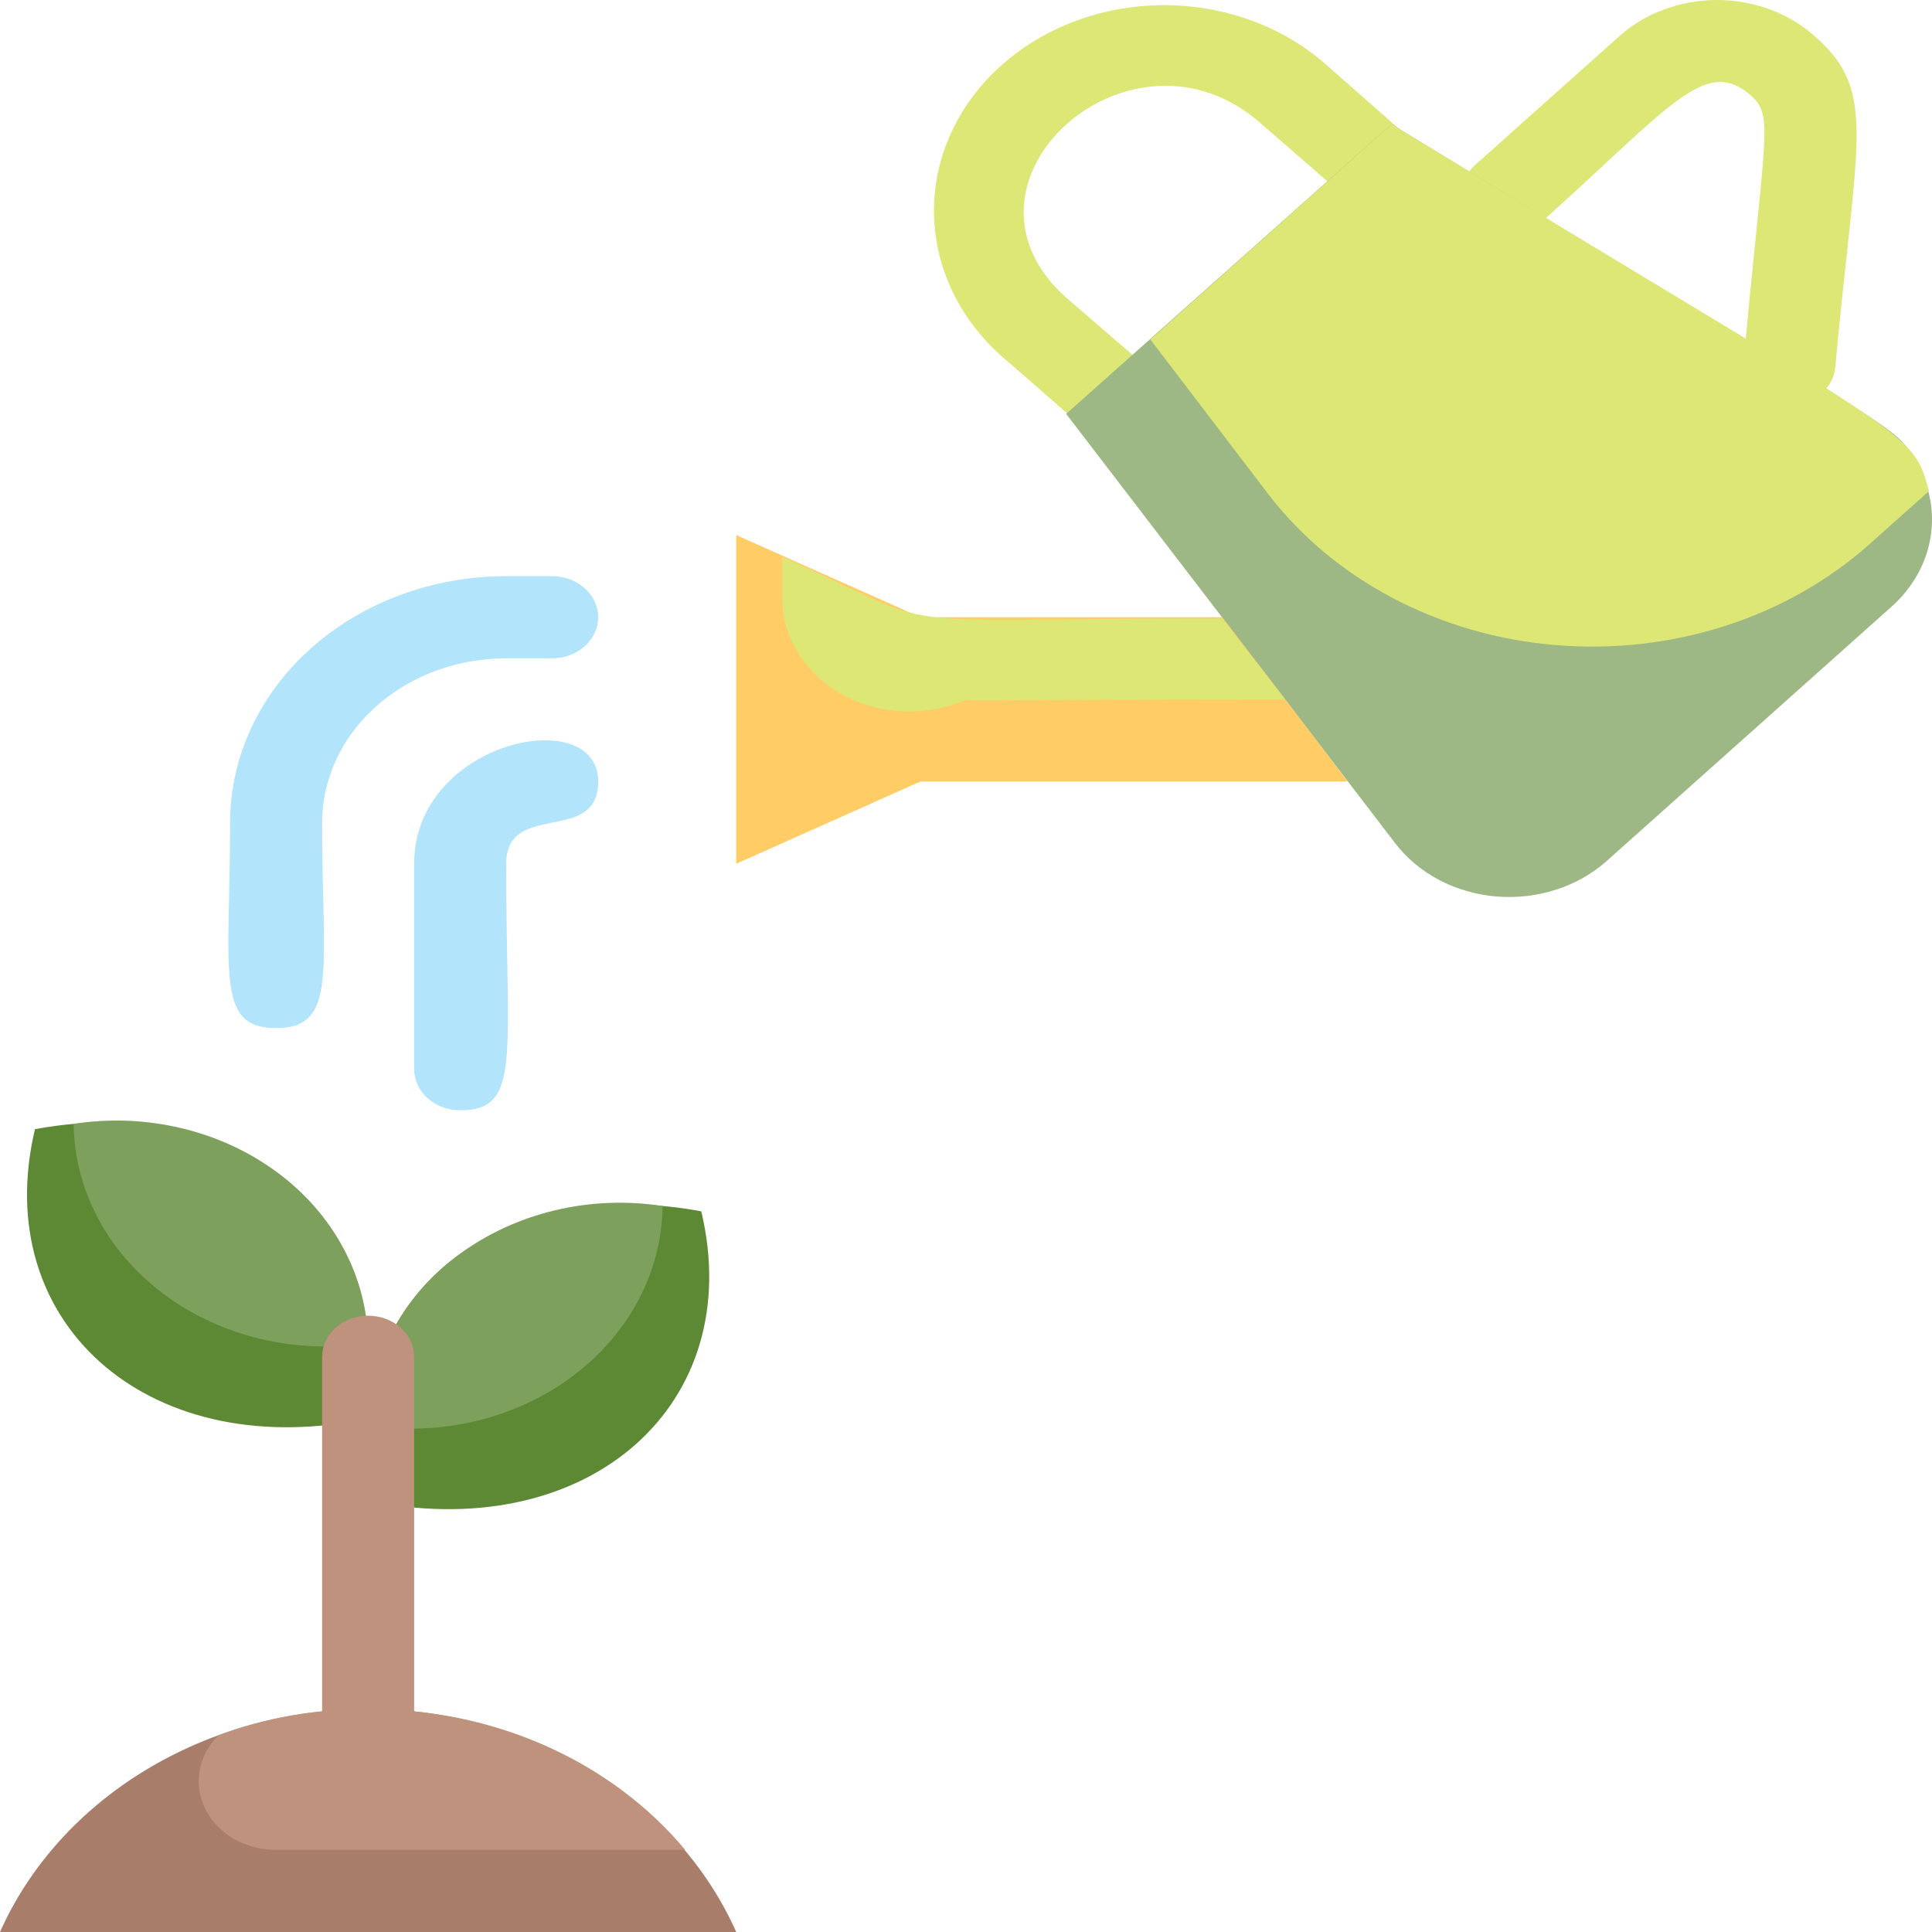
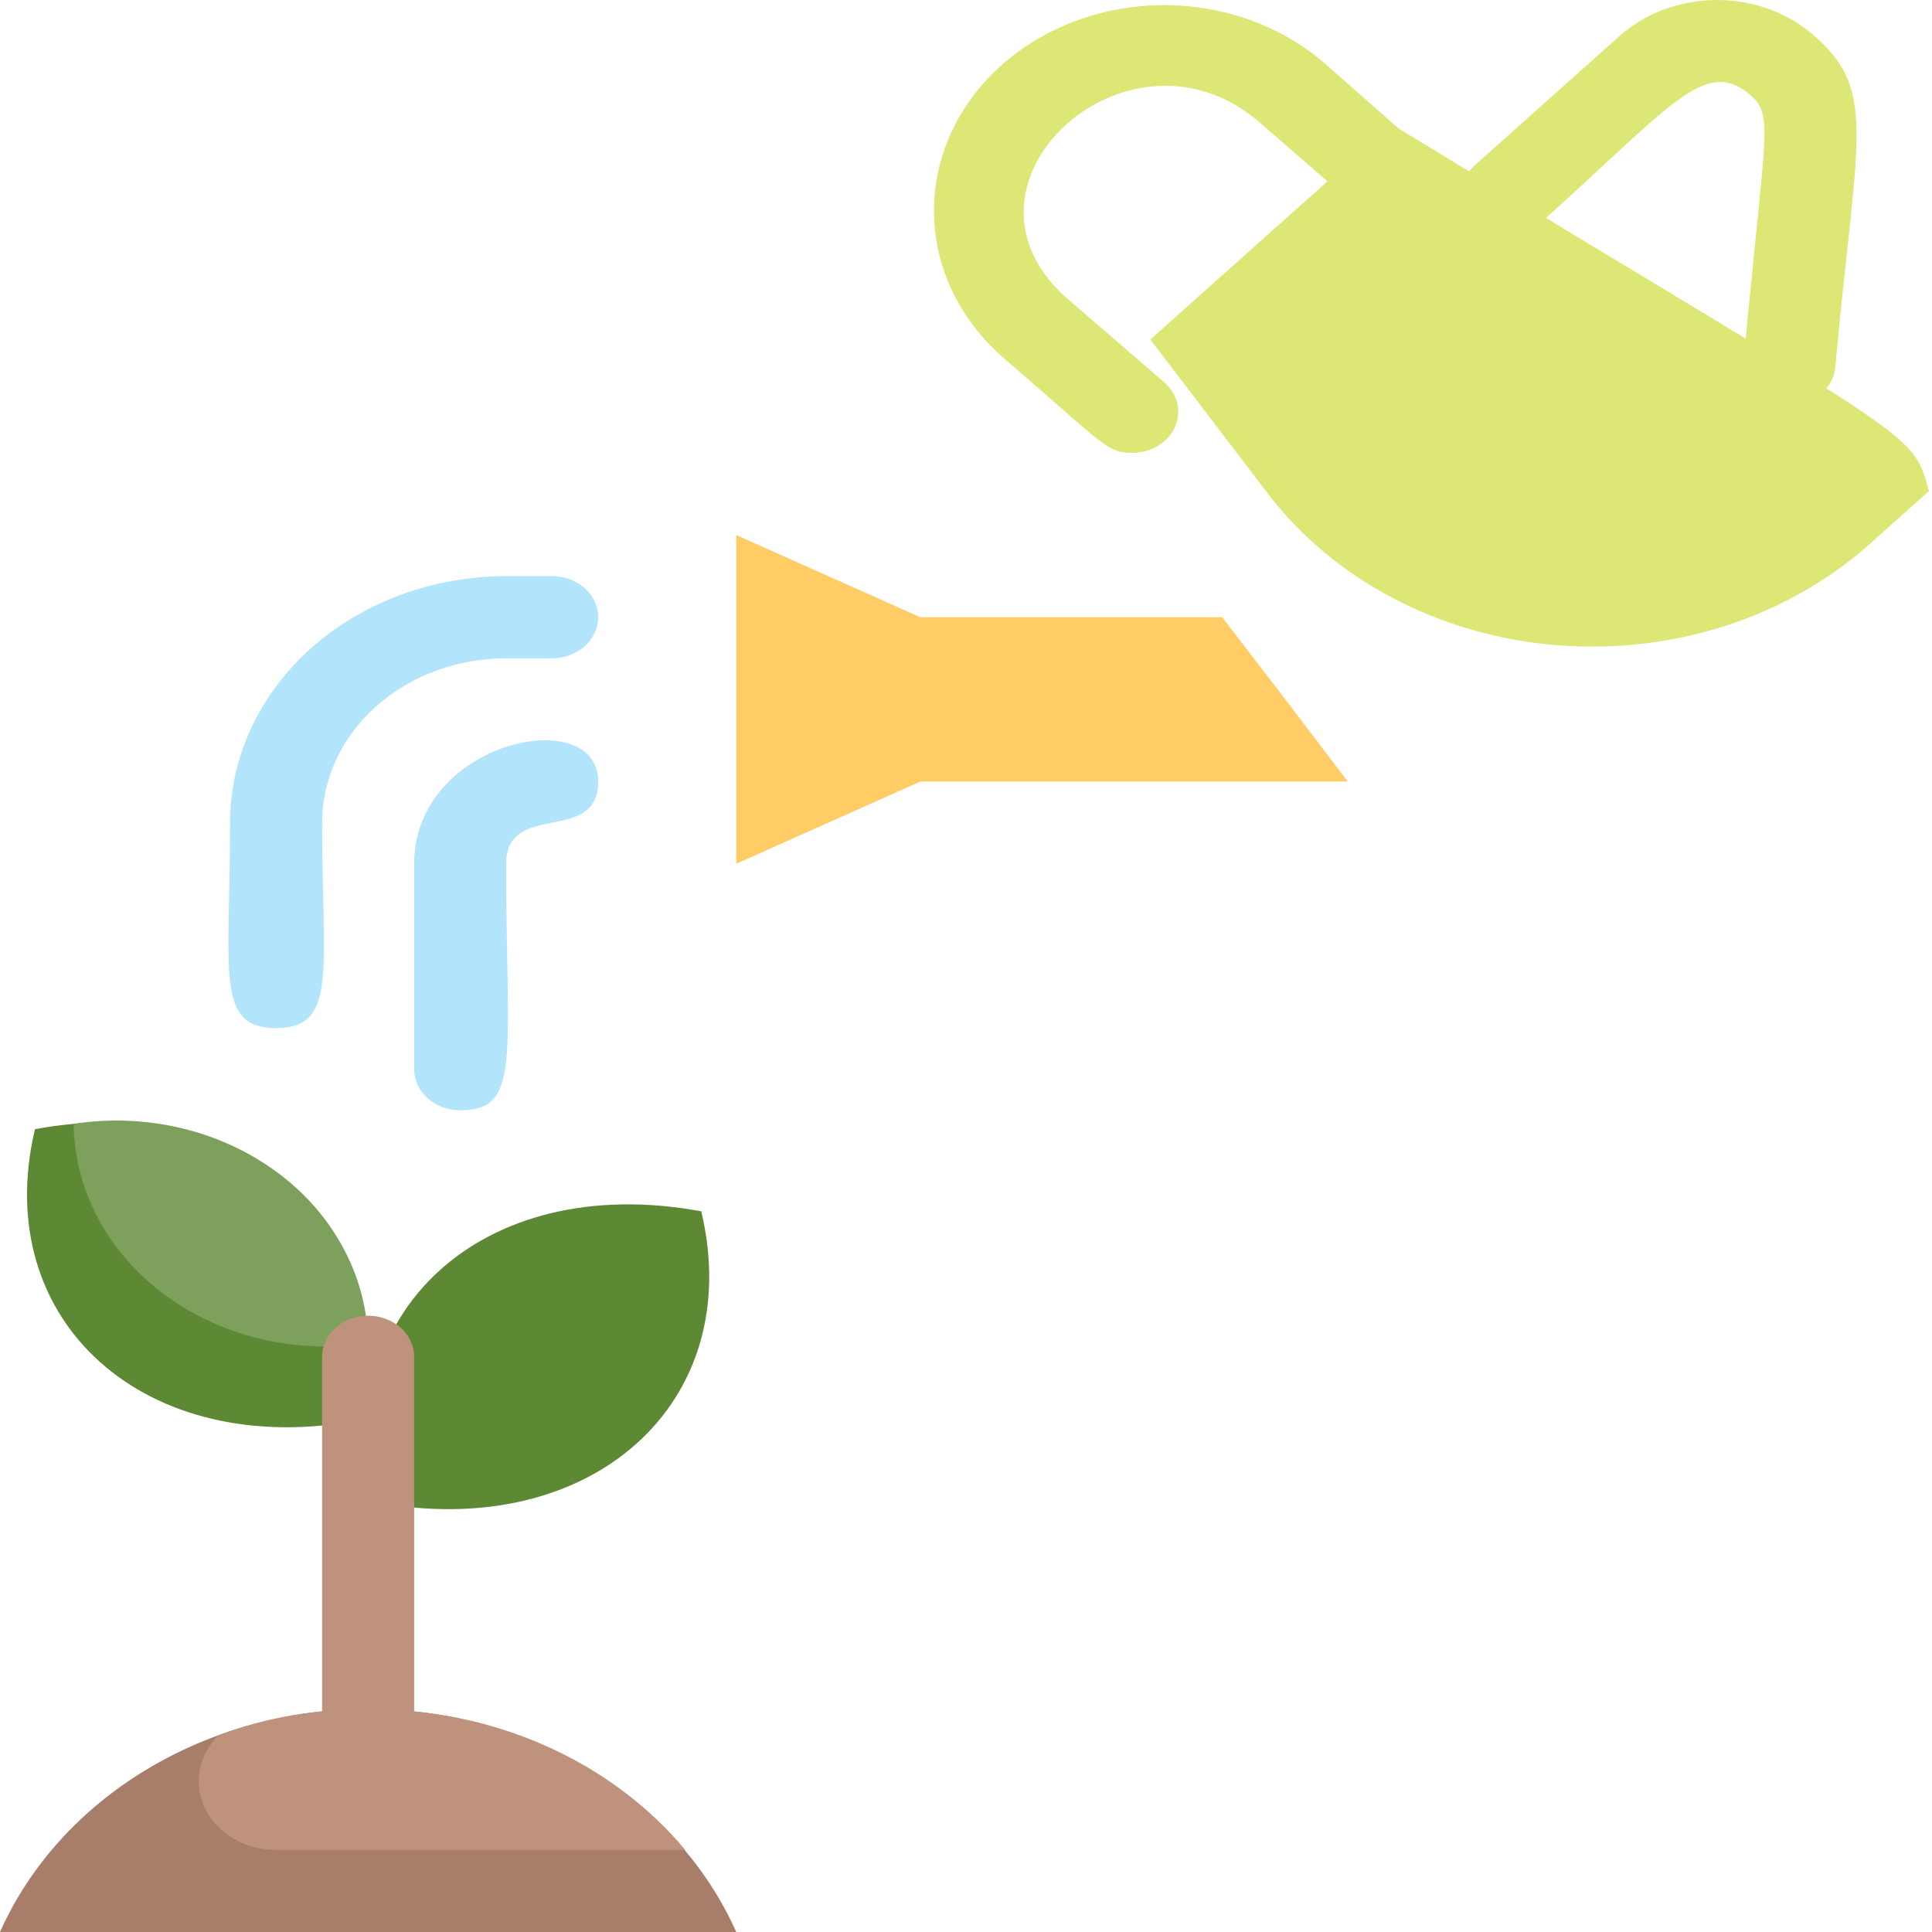
<svg xmlns="http://www.w3.org/2000/svg" width="50" height="50" viewBox="0 0 50 50" fill="none">
  <path d="M45.121 9.392C45.669 3.427 45.907 3.012 45.324 2.481C44.133 1.417 43.216 2.778 39.858 5.777C39.748 5.876 39.617 5.955 39.472 6.009C39.328 6.063 39.173 6.091 39.017 6.091C38.86 6.092 38.705 6.065 38.56 6.012C38.415 5.959 38.284 5.881 38.173 5.782C38.062 5.684 37.974 5.567 37.913 5.438C37.853 5.309 37.821 5.171 37.821 5.031C37.82 4.891 37.85 4.753 37.91 4.624C37.969 4.494 38.056 4.377 38.167 4.278L41.87 0.971C42.203 0.664 42.602 0.419 43.043 0.253C43.484 0.086 43.958 0 44.437 0C44.915 0 45.389 0.086 45.83 0.253C46.271 0.419 46.67 0.664 47.003 0.971C48.587 2.385 48.039 3.576 47.491 9.562C47.449 9.831 47.293 10.074 47.056 10.244C46.819 10.413 46.519 10.495 46.217 10.474C45.914 10.452 45.632 10.328 45.429 10.127C45.225 9.926 45.115 9.663 45.121 9.392ZM29.307 11.721C28.64 11.721 28.616 11.54 25.925 9.222C25.37 8.729 24.93 8.143 24.629 7.499C24.328 6.854 24.173 6.162 24.171 5.464C24.169 4.765 24.322 4.073 24.62 3.427C24.917 2.781 25.355 2.194 25.907 1.699C26.459 1.204 27.115 0.811 27.837 0.542C28.559 0.274 29.334 0.135 30.116 0.133C30.898 0.132 31.673 0.268 32.397 0.534C33.12 0.8 33.778 1.19 34.332 1.683L37.023 4.054C37.22 4.256 37.325 4.518 37.315 4.785C37.306 5.053 37.183 5.308 36.973 5.498C36.762 5.689 36.479 5.802 36.179 5.814C35.879 5.826 35.586 5.737 35.356 5.564L32.653 3.214C29.295 0.205 24.246 4.714 27.592 7.701L30.128 9.892C30.299 10.039 30.417 10.228 30.466 10.435C30.516 10.642 30.496 10.857 30.407 11.053C30.319 11.25 30.167 11.418 29.971 11.537C29.775 11.656 29.544 11.72 29.307 11.721Z" fill="#DCE775" />
  <path d="M9.324 36.751C3.763 37.815 -0.274 34.189 0.905 29.223C6.621 28.17 10.491 31.924 9.324 36.751Z" fill="#5D8834" />
  <path d="M9.527 34.763C8.597 34.906 7.642 34.867 6.731 34.649C5.819 34.43 4.971 34.037 4.246 33.497C3.521 32.957 2.936 32.283 2.532 31.521C2.128 30.759 1.914 29.928 1.906 29.085C2.836 28.941 3.79 28.98 4.702 29.199C5.614 29.417 6.462 29.81 7.187 30.35C7.911 30.89 8.496 31.565 8.9 32.327C9.304 33.089 9.518 33.92 9.527 34.763Z" fill="#7DA05D" />
  <path d="M9.729 38.877C8.538 34.071 12.409 30.286 18.149 31.349C19.328 36.315 15.291 39.919 9.729 38.877Z" fill="#5D8834" />
-   <path d="M17.148 31.211C17.14 32.054 16.926 32.885 16.522 33.647C16.118 34.409 15.533 35.084 14.808 35.624C14.083 36.164 13.235 36.557 12.323 36.775C11.411 36.994 10.457 37.033 9.527 36.889C9.536 36.046 9.749 35.215 10.153 34.453C10.558 33.691 11.142 33.017 11.867 32.477C12.592 31.937 13.44 31.544 14.352 31.325C15.264 31.107 16.218 31.068 17.148 31.211Z" fill="#7DA05D" />
  <path d="M19.054 50H0C0.759 48.297 2.072 46.837 3.771 45.808C5.469 44.779 7.474 44.23 9.527 44.23C11.579 44.23 13.584 44.779 15.283 45.808C16.981 46.837 18.295 48.297 19.054 50Z" fill="#A87E6B" />
  <path d="M17.732 47.873H7.145C6.759 47.876 6.381 47.778 6.056 47.591C5.731 47.405 5.474 47.138 5.317 46.824C5.159 46.509 5.107 46.16 5.167 45.82C5.228 45.48 5.398 45.162 5.656 44.907C6.881 44.449 8.199 44.221 9.527 44.237C11.118 44.224 12.691 44.547 14.116 45.179C15.542 45.811 16.78 46.734 17.732 47.873Z" fill="#BE927C" />
  <path d="M8.336 44.684V35.114C8.336 34.832 8.461 34.561 8.685 34.362C8.908 34.163 9.211 34.05 9.527 34.05C9.843 34.05 10.146 34.163 10.369 34.362C10.592 34.561 10.718 34.832 10.718 35.114V44.684C10.718 44.966 10.592 45.236 10.369 45.435C10.146 45.635 9.843 45.747 9.527 45.747C9.211 45.747 8.908 45.635 8.685 45.435C8.461 45.236 8.336 44.966 8.336 44.684Z" fill="#BE927C" />
-   <path d="M48.968 15.687L41.585 22.279C41.213 22.611 40.764 22.866 40.27 23.025C39.776 23.184 39.248 23.244 38.725 23.201C38.202 23.157 37.696 23.011 37.244 22.773C36.791 22.534 36.403 22.21 36.107 21.822L27.592 10.711L36.011 3.214C49.599 11.508 48.992 10.998 49.528 11.859C49.916 12.464 50.071 13.166 49.97 13.857C49.869 14.549 49.517 15.191 48.968 15.687Z" fill="#9EB885" />
  <path d="M49.921 12.71L48.385 14.081C47.329 15.023 46.053 15.746 44.65 16.198C43.245 16.649 41.747 16.819 40.261 16.695C38.775 16.572 37.338 16.157 36.052 15.481C34.766 14.805 33.662 13.884 32.82 12.784L29.771 8.786L36.012 3.214C49.623 11.508 49.48 11.083 49.921 12.71Z" fill="#DCE775" />
  <path d="M7.145 26.607C5.561 26.607 5.954 25.161 5.954 21.291C5.954 19.599 6.707 17.976 8.047 16.779C9.387 15.583 11.204 14.911 13.099 14.911H14.29C14.606 14.911 14.909 15.023 15.132 15.222C15.355 15.421 15.481 15.692 15.481 15.974C15.481 16.256 15.355 16.526 15.132 16.726C14.909 16.925 14.606 17.037 14.29 17.037H13.099C11.836 17.037 10.624 17.485 9.731 18.283C8.838 19.081 8.336 20.163 8.336 21.291C8.336 25.097 8.753 26.607 7.145 26.607Z" fill="#B2E5FB" />
  <path d="M11.909 28.734C11.593 28.734 11.29 28.622 11.067 28.422C10.843 28.223 10.718 27.952 10.718 27.67V22.354C10.718 19.164 15.481 18.186 15.481 20.227C15.481 21.875 13.1 20.706 13.1 22.354C13.1 27.373 13.504 28.734 11.909 28.734Z" fill="#B2E5FB" />
  <path d="M34.88 20.227H23.817L19.054 22.354V13.848L23.817 15.974H31.629C33.594 18.526 32.844 17.548 34.88 20.227Z" fill="#FFCC66" />
-   <path d="M33.261 18.101C26.056 18.101 24.925 18.154 25.008 18.101C24.507 18.326 23.949 18.433 23.388 18.411C22.827 18.389 22.282 18.239 21.805 17.976C21.327 17.713 20.933 17.345 20.66 16.907C20.387 16.469 20.244 15.976 20.245 15.474V14.411C24.746 16.421 22.257 16.006 31.629 16.006L33.261 18.101Z" fill="#DCE775" />
</svg>